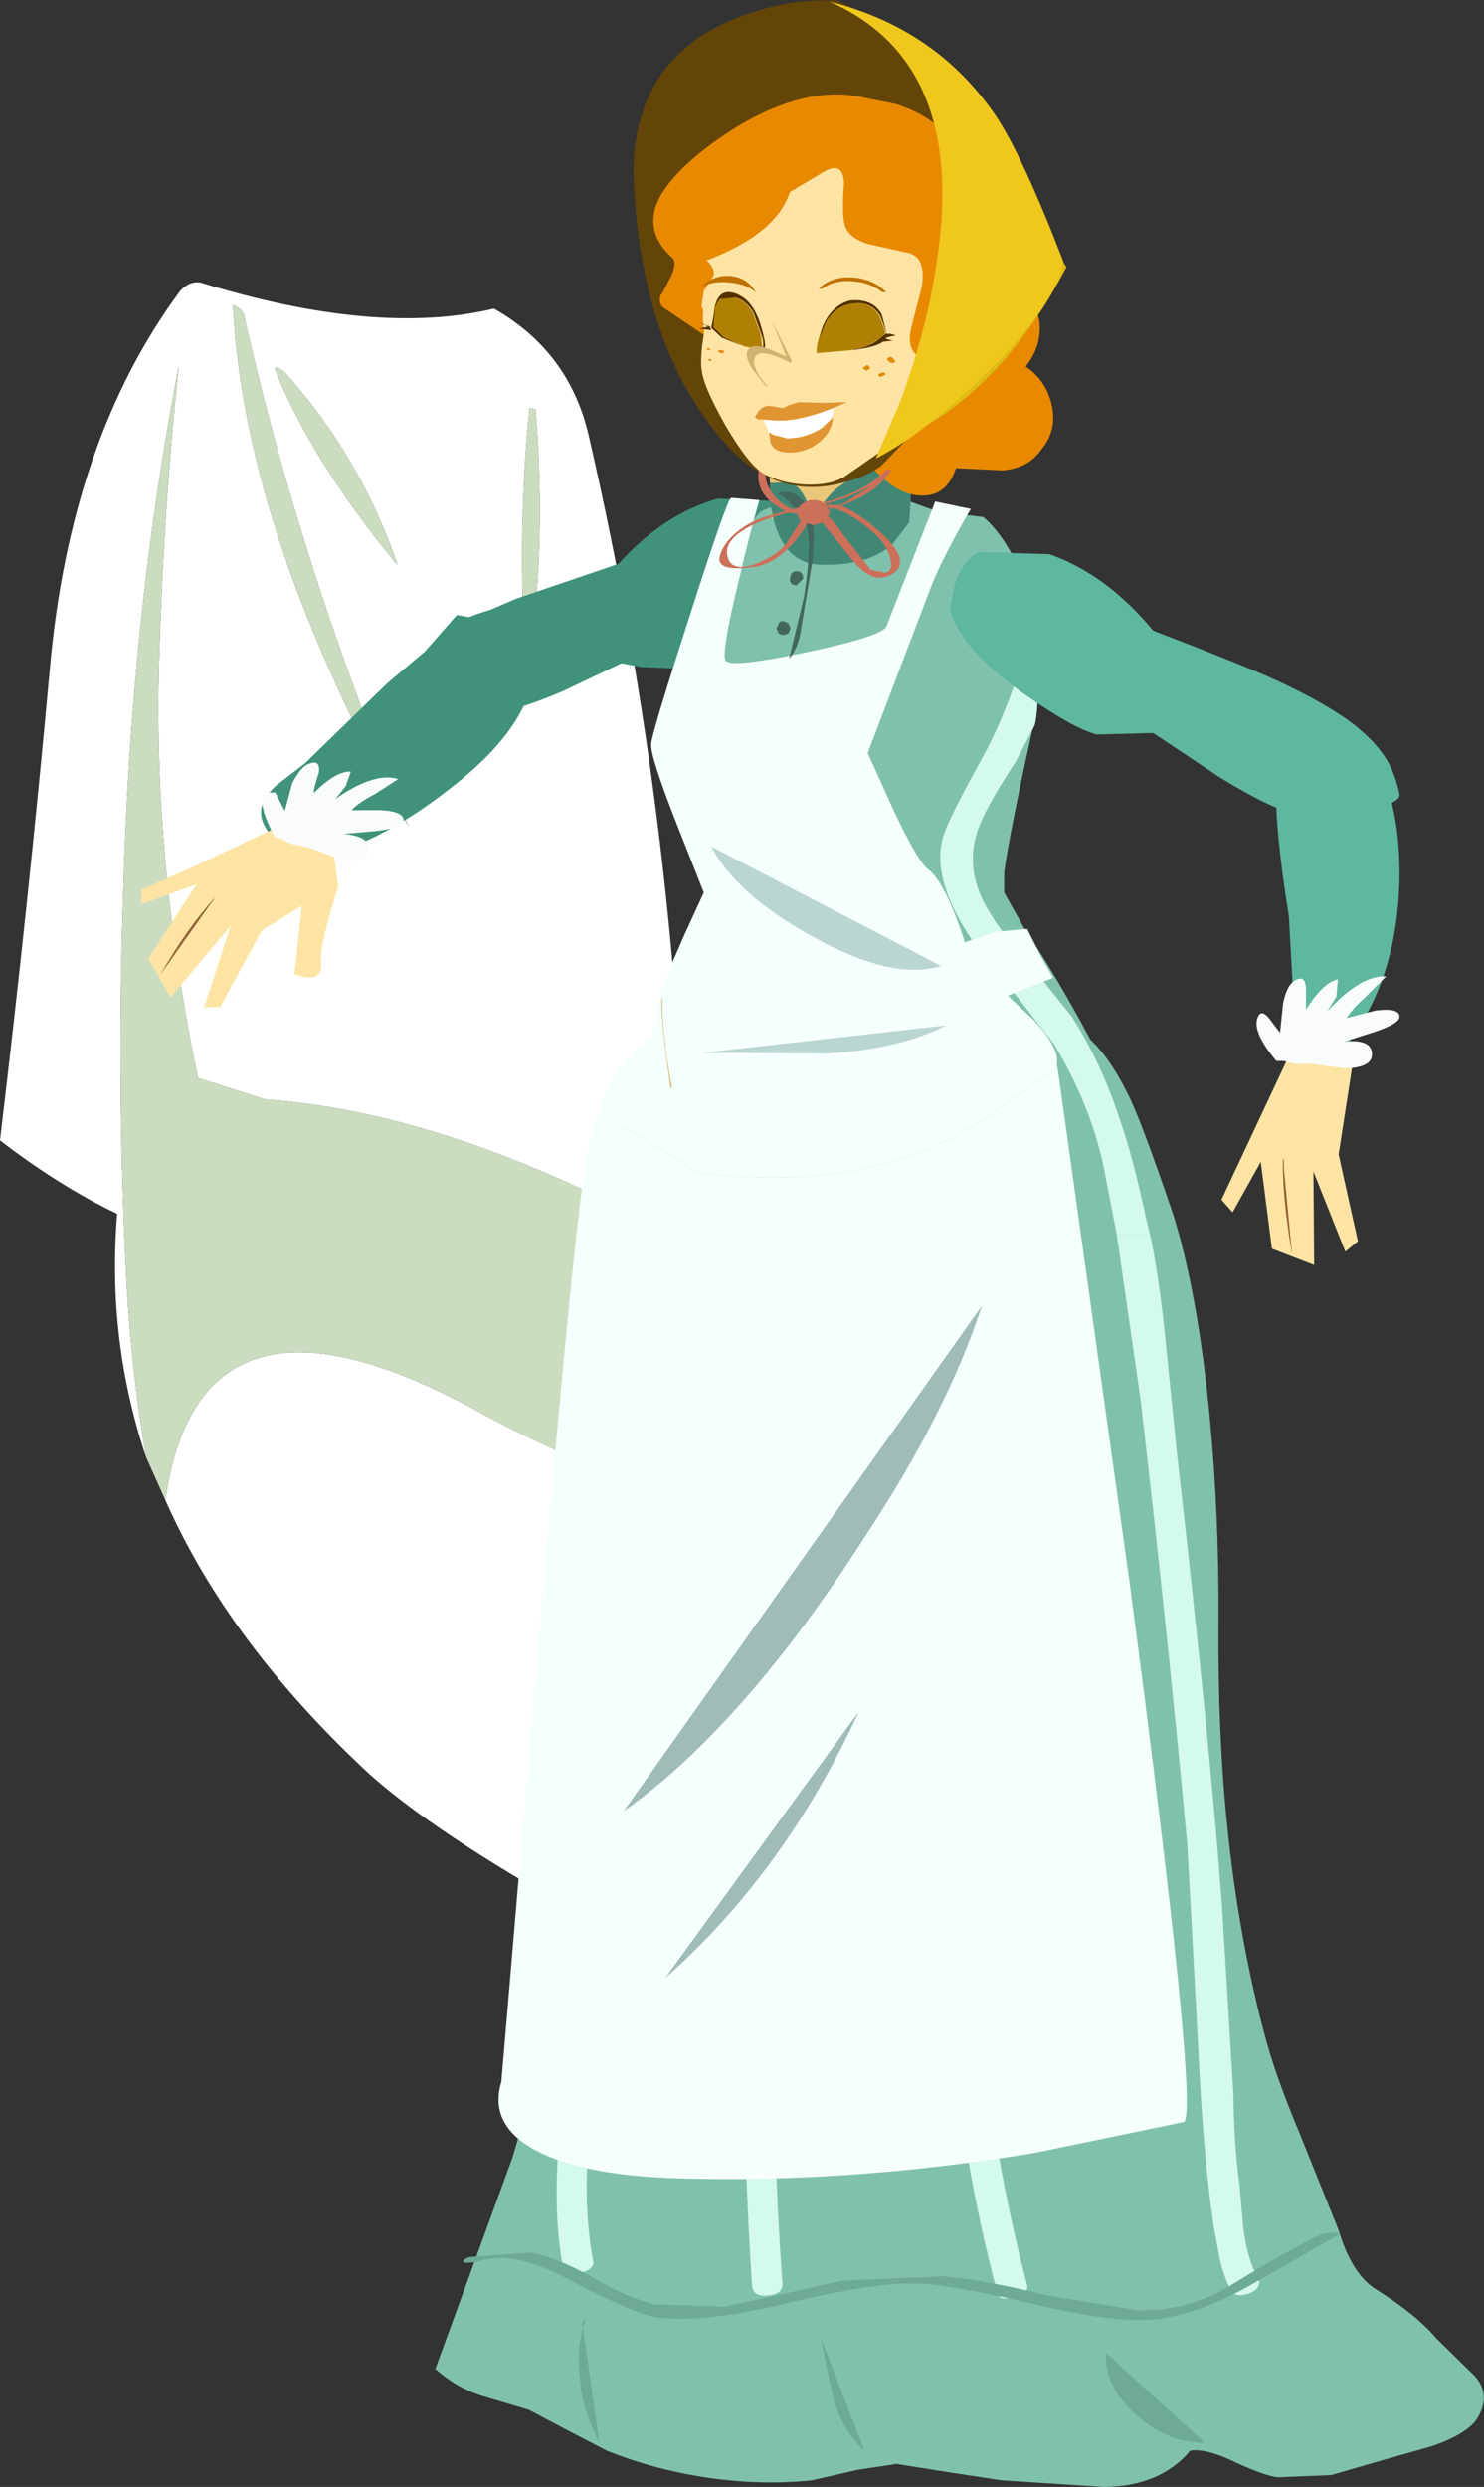
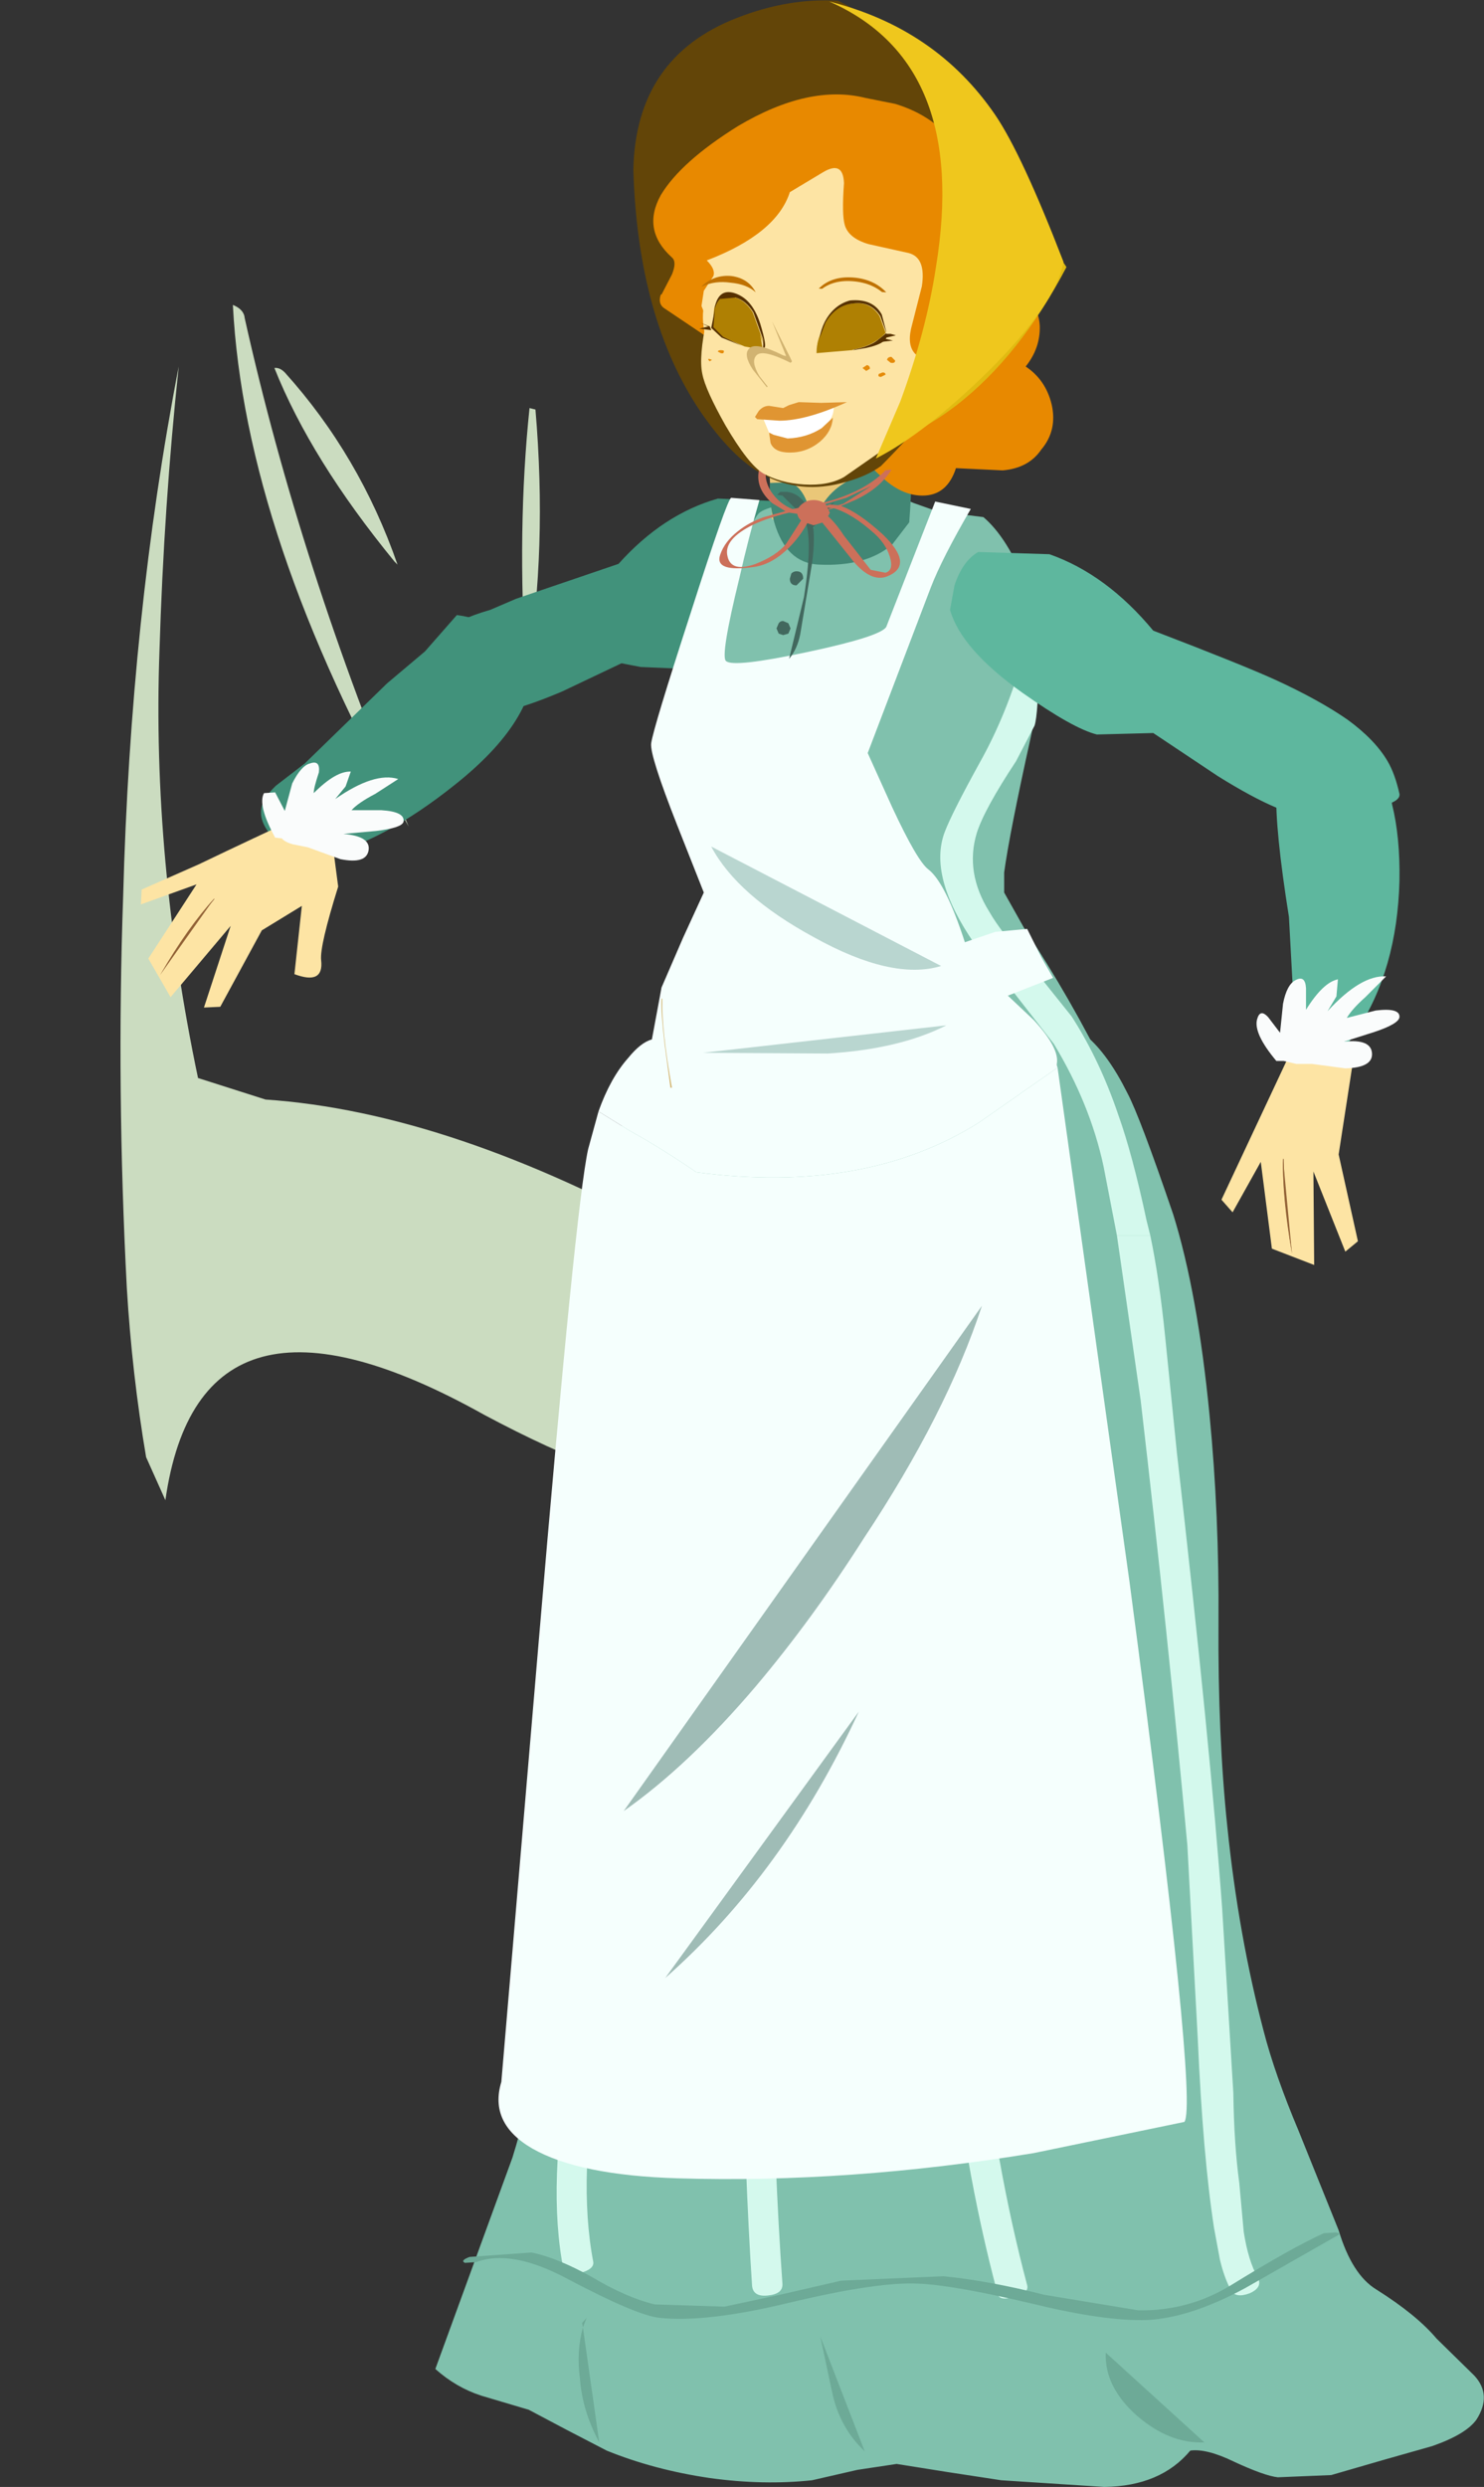
<svg xmlns="http://www.w3.org/2000/svg" height="167.6px" width="100.05px">
  <rect width="100%" height="100%" fill="#333333" stroke="none" />
  <g transform="matrix(1.0, 0.0, 0.0, 1.0, -22.8, 0.4)">
-     <path d="M41.3 24.4 Q43.75 30.55 49.4 37.45 L49.6 37.65 Q47.05 30.3 42.0 24.7 41.65 24.35 41.3 24.4 M58.35 44.75 Q59.7 36.6 58.9 27.2 L58.5 27.1 Q57.65 35.25 58.25 44.65 L58.35 44.75 M32.65 97.8 Q30.0 89.9 30.7 81.4 26.75 79.5 22.8 76.45 24.75 60.15 26.15 44.8 27.5 29.25 34.95 19.2 35.6 18.5 36.35 18.65 48.2 22.3 56.1 20.4 61.2 23.3 62.5 29.0 68.6 55.4 69.15 83.2 L68.6 83.1 Q53.2 74.55 40.7 73.7 L36.15 72.25 Q33.05 57.45 33.55 43.5 33.85 33.65 34.85 24.3 31.6 41.1 31.1 60.1 30.65 73.0 31.35 86.4 31.7 92.2 32.65 97.8 M63.4 98.6 Q64.1 105.8 66.2 113.9 67.85 120.5 67.5 124.3 67.75 129.65 64.45 129.3 63.25 129.2 61.4 128.3 52.2 123.15 47.75 119.2 38.25 110.4 33.95 100.7 36.3 84.25 55.45 94.95 59.85 97.3 63.4 98.6 M38.5 20.15 Q39.3 35.7 50.35 55.3 43.05 37.85 39.3 21.05 39.25 20.45 38.5 20.15" fill="#ffffff" fill-rule="evenodd" stroke="none" />
    <path d="M58.35 44.75 L58.25 44.65 Q57.65 35.25 58.5 27.1 L58.9 27.2 Q59.7 36.6 58.35 44.75 M41.3 24.4 Q41.65 24.35 42.0 24.7 47.05 30.3 49.6 37.65 L49.4 37.45 Q43.75 30.55 41.3 24.4 M32.65 97.8 Q31.7 92.2 31.35 86.4 30.65 73.0 31.1 60.1 31.6 41.1 34.85 24.3 33.85 33.65 33.55 43.5 33.05 57.45 36.15 72.25 L40.7 73.7 Q53.2 74.55 68.6 83.1 L63.15 80.95 Q62.4 89.2 63.4 98.6 59.85 97.3 55.45 94.95 36.3 84.25 33.95 100.7 L32.65 97.8 M38.5 20.15 Q39.25 20.45 39.3 21.05 43.05 37.85 50.35 55.3 39.3 35.7 38.5 20.15" fill="#cbdcc0" fill-rule="evenodd" stroke="none" />
    <path d="M75.75 33.4 Q76.8 34.05 77.4 35.75 L77.75 37.35 Q77.05 39.8 73.15 42.35 69.9 44.5 68.35 44.65 L66.0 44.55 64.7 44.3 60.7 46.2 Q56.35 48.05 54.7 47.65 52.95 47.3 52.65 44.9 52.45 42.85 53.05 42.05 53.6 41.35 55.85 40.7 L57.6 39.95 64.5 37.6 Q67.5 34.25 71.2 33.2 L75.75 33.4" fill="#41927b" fill-rule="evenodd" stroke="none" />
    <path d="M43.35 51.05 L41.4 52.55 Q40.35 53.55 40.4 54.4 40.4 55.3 41.55 56.4 42.65 57.5 43.5 57.6 L44.4 57.35 Q48.7 56.3 53.45 52.5 59.0 48.1 58.8 43.95 L58.45 43.15 58.5 43.2 Q56.2 41.4 53.6 41.05 L51.45 43.5 48.9 45.65 43.35 51.05" fill="#41927b" fill-rule="evenodd" stroke="none" />
    <path d="M93.0 68.35 Q96.2 68.05 98.8 73.25 99.65 74.85 101.9 81.45 103.55 86.75 104.35 95.0 105.0 101.7 104.95 108.9 104.9 116.55 105.55 122.75 106.3 130.05 108.0 136.5 108.75 139.4 110.35 143.2 L113.05 149.9 Q113.95 152.9 115.6 153.9 118.3 155.6 119.65 157.2 L122.2 159.7 Q123.4 161.0 122.35 162.65 121.65 163.65 119.35 164.45 L116.0 165.4 112.55 166.4 108.95 166.55 Q108.05 166.45 106.0 165.5 104.15 164.6 103.05 164.75 101.05 167.15 97.25 167.2 L90.3 166.75 86.7 166.2 83.25 165.65 80.6 166.05 77.55 166.75 Q74.25 167.1 70.65 166.6 66.9 166.05 63.7 164.75 L61.0 163.35 58.45 162.0 55.25 161.05 Q53.55 160.5 52.15 159.25 L57.35 145.0 Q59.35 138.6 59.85 130.1 L61.4 101.65 Q62.75 85.55 66.1 73.55 L93.0 68.35" fill="#80c1ad" fill-rule="evenodd" stroke="none" />
    <path d="M85.95 34.05 L89.1 34.45 Q90.45 35.6 91.55 38.0 93.7 42.8 92.3 49.25 90.85 55.8 90.5 58.4 L90.5 59.75 91.85 62.15 Q95.0 66.9 97.5 72.0 102.4 82.2 100.4 87.6 99.6 89.45 94.25 90.1 L89.2 90.5 84.8 90.25 70.6 88.55 Q62.45 87.4 64.05 78.3 64.55 75.5 66.1 71.65 L67.6 67.8 Q67.8 66.6 69.6 62.8 L71.2 59.15 69.3 55.4 Q67.5 51.45 67.6 49.95 67.75 48.25 70.55 41.55 73.2 35.05 73.95 34.2 74.6 33.55 78.85 33.2 L82.95 32.9 84.4 33.5 85.95 34.05" fill="#80c1ad" fill-rule="evenodd" stroke="none" />
    <path d="M91.8 43.75 Q92.9 39.8 92.85 43.8 92.8 47.75 92.55 48.5 L91.3 50.9 Q89.15 54.15 88.65 55.75 87.85 58.4 89.5 61.05 90.3 62.45 92.25 64.6 L95.05 68.1 Q96.95 71.05 98.2 74.75 99.15 77.4 100.1 81.85 L100.35 82.85 98.1 82.85 97.2 78.2 Q96.3 74.0 93.85 69.95 L91.2 66.55 88.5 63.2 Q85.35 58.65 86.5 55.65 87.0 54.35 88.85 51.0 90.7 47.7 91.8 43.75" fill="#d4f9ed" fill-rule="evenodd" stroke="none" />
    <path d="M88.25 33.9 Q86.3 37.25 85.55 39.2 L81.3 50.35 82.95 54.0 Q84.65 57.65 85.4 58.2 86.55 59.1 87.85 63.1 L89.9 62.4 92.05 62.2 93.0 64.1 93.8 65.5 90.75 66.7 92.5 68.35 Q94.25 70.25 94.05 71.3 L94.05 71.4 94.1 71.55 88.8 75.25 Q81.1 80.1 69.75 78.6 67.5 77.05 65.25 75.8 L63.15 74.5 Q63.95 72.25 65.15 70.9 66.0 69.85 66.75 69.65 L67.4 66.15 68.85 62.8 70.25 59.75 68.45 55.2 Q66.6 50.5 66.7 49.7 66.85 48.65 69.35 40.95 71.85 33.15 72.1 33.15 L74.0 33.3 Q73.25 35.9 72.65 38.55 71.35 43.85 71.75 44.15 72.25 44.6 77.2 43.55 82.15 42.5 82.55 41.85 L85.85 33.4 88.25 33.9" fill="#f5fffd" fill-rule="evenodd" stroke="none" />
    <path d="M98.1 82.85 L100.35 82.85 Q100.95 85.7 101.35 89.65 L102.15 97.55 Q104.4 117.25 105.2 128.25 L105.95 140.65 Q106.0 144.15 106.35 146.7 L106.65 150.0 Q106.95 151.95 107.6 153.1 107.95 153.75 107.05 154.15 106.1 154.5 105.8 153.95 105.35 153.15 105.05 151.9 L104.65 149.75 Q103.9 144.9 103.55 136.95 L102.85 123.95 Q101.55 109.85 99.7 93.95 L98.1 82.85" fill="#d4f9ed" fill-rule="evenodd" stroke="none" />
    <path d="M70.75 56.65 L86.25 64.7 Q82.95 65.7 77.65 62.75 72.5 59.95 70.75 56.65" fill="#b9d6d0" fill-rule="evenodd" stroke="none" />
    <path d="M81.0 28.85 L78.95 34.65 74.85 34.6 74.6 30.1 81.0 28.85" fill="#eac778" fill-rule="evenodd" stroke="none" />
    <path d="M84.1 34.8 L82.95 36.3 Q81.2 37.8 78.0 37.65 75.8 37.55 75.0 34.8 74.65 33.5 74.7 32.15 L76.05 32.1 Q77.35 32.6 77.6 35.35 78.0 33.25 79.65 32.2 81.2 31.15 84.0 30.95 84.4 30.95 84.1 34.8" fill="#428775" fill-rule="evenodd" stroke="none" />
    <path d="M75.85 32.75 Q76.35 32.8 76.75 33.15 78.0 34.2 77.55 37.55 L76.75 42.35 Q76.55 43.35 76.0 44.0 L77.0 39.85 Q77.7 35.45 76.9 34.35 L75.55 33.0 75.2 32.95 75.4 32.75 75.85 32.75" fill="#42685e" fill-rule="evenodd" stroke="none" />
    <path d="M76.15 38.25 Q76.3 38.1 76.5 38.1 76.95 38.1 76.95 38.6 L76.5 39.05 Q76.05 39.05 76.05 38.6 L76.15 38.25" fill="#42685e" fill-rule="evenodd" stroke="none" />
    <path d="M75.3 41.6 Q75.4 41.45 75.6 41.45 L75.95 41.6 76.1 41.95 75.95 42.3 75.6 42.4 75.3 42.3 75.15 41.95 75.3 41.6" fill="#42685e" fill-rule="evenodd" stroke="none" />
    <path d="M92.9 21.55 Q92.95 23.05 91.95 24.3 93.3 25.2 93.7 26.85 94.1 28.6 93.0 29.9 92.15 31.15 90.4 31.3 L87.25 31.15 Q86.65 33.0 85.0 33.0 83.55 33.0 82.2 31.7 80.7 30.4 80.45 28.85 80.2 27.05 81.85 25.95 L91.3 19.6 Q92.8 19.85 92.9 21.55" fill="#e88900" fill-rule="evenodd" stroke="none" />
    <path d="M94.7 17.6 Q91.55 23.6 87.3 26.9 83.85 29.55 80.1 30.1 L81.05 6.95 Q84.4 8.5 88.85 11.95 93.35 15.45 94.7 17.6" fill="#e0bb12" fill-rule="evenodd" stroke="none" />
    <path d="M79.3 -0.35 L83.4 1.75 Q87.85 4.55 90.1 8.15 92.7 12.35 91.7 16.85 90.25 22.85 82.2 31.0 81.25 31.7 79.75 32.1 76.75 32.95 74.2 31.55 72.15 30.45 70.0 27.3 65.8 21.05 65.5 11.05 65.65 3.45 72.5 0.8 75.95 -0.55 79.3 -0.35" fill="#634508" fill-rule="evenodd" stroke="none" />
    <path d="M70.8 21.05 L70.45 22.3 67.55 20.35 Q67.15 20.05 67.35 19.45 L71.25 19.05 70.8 21.05" fill="#e88900" fill-rule="evenodd" stroke="none" />
    <path d="M77.45 35.35 Q77.6 34.2 79.05 33.45 L77.45 35.35" fill="#42685e" fill-rule="evenodd" stroke="none" />
    <path d="M81.8 35.6 Q80.25 34.2 79.0 33.85 L78.25 34.1 Q78.95 34.55 79.7 35.7 L81.5 38.0 82.5 38.2 Q83.0 38.05 82.85 37.35 82.65 36.4 81.8 35.6 M76.0 34.15 Q74.7 34.45 73.6 34.95 71.55 35.95 71.85 37.1 72.1 38.2 73.75 37.6 75.15 37.05 75.8 36.25 L77.05 34.3 76.0 34.15 M77.15 33.9 L76.6 34.0 77.1 34.1 77.15 33.9 M78.45 33.8 Q78.3 33.8 78.45 33.7 L78.75 33.6 79.3 33.65 79.65 33.55 81.55 32.35 79.85 33.15 77.65 33.8 78.15 34.0 78.9 33.85 78.45 33.8 M71.35 37.0 Q71.65 36.1 72.55 35.4 73.3 34.8 74.3 34.45 L75.75 34.05 74.85 33.5 Q73.65 32.45 74.0 31.15 L74.25 31.05 74.5 31.05 Q74.25 31.9 74.8 32.75 75.35 33.55 76.2 33.9 L76.3 33.9 78.6 33.4 Q81.1 32.7 82.45 31.35 L82.45 31.3 82.9 31.25 Q82.15 32.5 80.45 33.3 L79.5 33.7 Q80.65 34.1 82.3 35.6 84.5 37.7 82.6 38.45 81.55 38.85 80.35 37.45 L78.95 35.7 77.9 34.4 77.7 34.2 77.55 34.2 77.5 34.3 Q76.95 35.55 76.0 36.5 74.9 37.6 73.7 37.8 70.95 38.2 71.35 37.0" fill="#cc705a" fill-rule="evenodd" stroke="none" />
    <path d="M76.9 33.55 Q77.2 33.3 77.65 33.3 78.1 33.3 78.45 33.55 L78.75 34.15 78.45 34.75 77.65 35.0 76.9 34.75 Q76.55 34.5 76.55 34.15 76.55 33.8 76.9 33.55" fill="#cc705a" fill-rule="evenodd" stroke="none" />
    <path d="M86.9 15.4 Q87.65 19.5 86.3 24.6 85.55 27.2 83.15 29.35 L79.7 31.75 Q78.65 32.35 77.0 32.25 75.4 32.15 74.25 31.5 73.25 30.9 71.7 28.25 70.35 25.85 70.15 24.8 69.9 23.65 70.45 21.1 L69.9 19.75 Q69.3 18.3 69.25 17.85 69.15 16.55 69.7 15.1 70.05 14.0 70.6 13.4 L73.3 10.5 Q76.55 7.65 79.15 7.65 85.65 9.05 86.9 15.4" fill="#fde4a4" fill-rule="evenodd" stroke="none" />
    <path d="M74.15 22.45 L74.15 23.15 Q72.5 23.0 71.45 22.3 L70.8 21.65 70.9 20.4 Q71.2 19.25 72.3 19.65 73.0 19.85 73.5 20.65 L74.15 22.45" fill="#ffffff" fill-rule="evenodd" stroke="none" />
    <path d="M70.3 21.2 L70.45 20.4 Q70.85 19.8 71.55 19.9 72.05 19.95 72.4 20.3 L72.7 21.1 72.6 21.4 72.1 21.95 71.4 22.1 Q70.8 22.1 70.45 21.6 L70.3 21.2" fill="#3799b7" fill-rule="evenodd" stroke="none" />
    <path d="M82.45 22.05 Q81.65 22.9 80.3 23.2 L77.8 23.45 Q77.8 22.3 78.35 21.35 79.05 20.15 80.25 20.05 81.4 19.9 82.05 20.95 L82.45 22.0 82.45 22.05" fill="#ffffff" fill-rule="evenodd" stroke="none" />
    <path d="M74.3 22.2 L74.15 22.45 73.5 20.65 74.2 21.15 74.3 22.1 74.3 22.2" fill="#fde4a4" fill-rule="evenodd" stroke="none" />
    <path d="M86.65 8.7 Q91.0 13.25 86.35 23.95 83.55 24.05 84.3 21.45 L84.95 18.9 Q85.25 16.95 84.05 16.65 L81.35 16.05 Q80.0 15.65 79.75 14.75 79.55 14.05 79.7 11.95 79.65 10.4 78.3 11.2 L76.05 12.55 Q75.15 15.35 70.45 17.15 71.05 17.75 70.9 18.2 L70.25 19.2 70.05 20.5 67.4 19.45 68.1 18.1 Q68.45 17.25 68.1 16.95 66.05 15.1 67.35 12.75 68.7 10.5 72.55 8.1 77.35 5.25 81.15 6.2 L83.15 6.6 Q85.3 7.25 86.65 8.7" fill="#e88900" fill-rule="evenodd" stroke="none" />
    <path d="M77.25 21.85 L77.4 21.05 Q77.8 20.45 78.5 20.55 79.0 20.6 79.35 20.95 L79.65 21.75 79.55 22.05 79.05 22.6 78.35 22.75 Q77.75 22.75 77.4 22.25 L77.25 21.85" fill="#3799b7" fill-rule="evenodd" stroke="none" />
    <path d="M82.5 22.2 L82.45 22.2 Q80.35 24.5 77.8 24.75 L75.5 24.6 74.0 24.15 72.0 23.05 Q71.25 22.55 70.85 21.7 L70.6 21.2 Q70.75 20.25 71.2 19.5 72.4 17.4 74.6 17.7 78.35 17.1 81.15 19.05 81.5 18.85 81.8 19.2 81.5 18.55 81.1 18.9 L81.0 18.9 81.0 18.65 Q81.0 18.45 81.15 18.4 82.35 19.0 82.7 20.35 83.4 21.15 82.5 22.2 M78.05 24.2 L77.95 23.8 77.9 24.2 78.05 24.2" fill="#af8003" fill-rule="evenodd" stroke="none" />
    <path d="M82.1 20.9 Q81.45 19.9 80.3 20.05 79.1 20.15 78.4 21.35 L78.0 22.4 Q77.85 22.85 77.85 23.4 L80.2 23.2 80.25 23.2 80.35 23.15 Q81.7 22.9 82.5 22.05 L82.5 22.0 82.1 20.9 M83.75 19.55 Q84.45 22.5 83.05 24.9 82.5 25.95 81.25 26.1 L73.65 25.6 Q70.85 24.9 70.3 22.0 69.75 19.3 71.9 18.05 L72.55 17.65 73.65 17.2 Q78.25 16.7 82.5 18.1 83.55 18.45 83.75 19.55 M70.95 20.4 L70.9 20.95 70.9 21.0 70.85 21.6 70.85 21.65 71.5 22.3 73.0 22.95 74.1 23.15 74.2 23.15 74.2 22.45 73.55 20.65 Q73.05 19.85 72.35 19.65 71.25 19.25 70.95 20.4" fill="#fde4a4" fill-rule="evenodd" stroke="none" />
    <path d="M82.15 20.9 Q81.5 19.9 80.35 20.05 79.15 20.15 78.45 21.35 L78.05 22.4 Q78.15 21.8 78.4 21.3 79.0 20.15 80.1 19.85 81.65 19.7 82.25 20.8 L82.55 21.95 82.55 22.0 82.15 20.9 M82.55 22.05 Q82.8 22.7 81.2 23.05 L80.3 23.2 80.4 23.15 Q81.75 22.9 82.55 22.05 M73.6 20.65 Q73.1 19.85 72.4 19.65 71.3 19.25 71.0 20.4 L70.95 20.95 71.0 20.25 Q71.3 18.95 72.45 19.4 73.6 19.85 74.05 21.5 74.5 23.15 74.25 23.15 L74.25 22.45 73.6 20.65" fill="#563100" fill-rule="evenodd" stroke="none" />
    <path d="M74.25 22.8 L74.2 23.05 74.05 22.1 74.25 22.8" fill="#fde4a4" fill-rule="evenodd" stroke="none" />
    <path d="M71.55 22.3 L72.8 22.9 71.45 22.35 70.75 21.7 71.0 20.45 70.9 21.65 71.55 22.3 M74.3 23.05 L74.25 22.45 73.6 20.65 Q73.1 19.85 72.4 19.65 L71.35 19.75 Q71.75 19.3 72.3 19.45 73.5 19.75 74.05 21.4 74.55 23.05 74.3 23.05" fill="#563100" fill-rule="evenodd" stroke="none" />
    <path d="M75.8 23.6 L74.85 21.25 76.2 23.95 74.5 25.7 73.55 24.5 Q72.9 23.5 73.3 23.1 73.7 22.6 75.6 23.55 L75.8 23.6" fill="#d1b371" fill-rule="evenodd" stroke="none" />
    <path d="M74.0 24.95 Q73.4 23.95 73.8 23.55 74.2 23.1 76.1 24.05 L76.25 24.1 75.35 21.7 76.55 24.2 74.95 26.15 74.0 24.95" fill="#fde4a4" fill-rule="evenodd" stroke="none" />
    <path d="M77.85 23.0 L77.8 22.7 78.0 22.2 77.85 23.0" fill="#fde4a4" fill-rule="evenodd" stroke="none" />
    <path d="M79.0 27.0 Q79.1 27.95 77.6 29.15 L75.8 29.35 74.75 29.0 74.25 27.8 79.0 27.0" fill="#ffffff" fill-rule="evenodd" stroke="none" />
    <path d="M78.15 26.75 L79.9 26.7 Q77.15 27.95 75.35 27.95 L73.85 27.85 73.7 27.7 73.95 27.3 Q74.25 26.95 74.65 26.95 L75.6 27.1 76.0 26.9 76.65 26.7 78.15 26.75" fill="#e09532" fill-rule="evenodd" stroke="none" />
    <path d="M78.1 29.35 Q77.2 30.1 76.05 30.1 75.0 30.1 74.75 29.45 L74.65 28.75 74.95 28.9 75.9 29.15 Q77.2 29.1 78.2 28.45 L78.95 27.75 Q78.9 28.65 78.1 29.35" fill="#e09532" fill-rule="evenodd" stroke="none" />
    <path d="M82.9 23.65 L83.15 23.9 Q83.15 24.1 82.85 24.05 L82.6 23.85 Q82.65 23.65 82.9 23.65" fill="#e58b0a" fill-rule="evenodd" stroke="none" />
    <path d="M81.25 24.2 Q81.45 24.25 81.45 24.45 L81.2 24.6 80.95 24.4 81.25 24.2" fill="#e58b0a" fill-rule="evenodd" stroke="none" />
    <path d="M82.3 24.7 Q82.5 24.7 82.5 24.85 L82.2 25.0 Q81.95 25.0 82.05 24.8 L82.3 24.7" fill="#e58b0a" fill-rule="evenodd" stroke="none" />
    <path d="M71.4 23.2 Q71.65 23.2 71.6 23.3 71.6 23.45 71.4 23.4 L71.2 23.3 Q71.2 23.2 71.4 23.2" fill="#e58b0a" fill-rule="evenodd" stroke="none" />
-     <path d="M70.6 23.05 L70.7 23.15 70.6 23.2 70.45 23.15 Q70.45 23.05 70.6 23.05" fill="#e58b0a" fill-rule="evenodd" stroke="none" />
+     <path d="M70.6 23.05 Q70.45 23.05 70.6 23.05" fill="#e58b0a" fill-rule="evenodd" stroke="none" />
    <path d="M70.65 23.8 L70.8 23.85 70.65 23.95 70.55 23.85 Q70.55 23.75 70.65 23.8" fill="#e58b0a" fill-rule="evenodd" stroke="none" />
    <path d="M82.85 22.1 L83.2 22.2 82.35 22.4 83.0 22.55 81.75 22.7 82.5 22.1 82.85 22.1" fill="#563100" fill-rule="evenodd" stroke="none" />
    <path d="M78.0 19.05 Q78.85 18.2 80.3 18.3 81.7 18.4 82.55 19.3 L78.0 19.05" fill="#bf7100" fill-rule="evenodd" stroke="none" />
    <path d="M77.95 19.3 Q78.8 18.45 80.25 18.55 81.7 18.65 82.55 19.55 L77.95 19.3" fill="#fde4a4" fill-rule="evenodd" stroke="none" />
    <path d="M70.75 21.85 L69.95 21.75 70.55 21.6 70.0 21.35 70.65 21.6 70.75 21.85" fill="#563100" fill-rule="evenodd" stroke="none" />
    <path d="M89.9 7.35 Q91.7 10.0 94.5 17.25 94.0 20.1 89.35 24.7 85.1 28.85 81.85 30.5 L83.5 26.65 Q85.25 21.9 85.9 17.6 88.15 3.85 78.7 -0.3 85.9 1.5 89.9 7.35" fill="#efc71d" fill-rule="evenodd" stroke="none" />
    <path d="M70.2 70.55 L86.6 68.7 Q83.45 70.3 78.6 70.6 L70.2 70.55" fill="#b9d6d0" fill-rule="evenodd" stroke="none" />
    <path d="M85.9 115.4 Q85.9 114.85 86.9 114.7 87.9 114.55 87.9 115.15 87.8 137.65 92.05 153.6 92.2 154.15 91.15 154.4 90.15 154.7 90.05 154.15 87.7 145.35 86.7 134.95 85.85 126.2 85.9 115.4" fill="#d4f9ed" fill-rule="evenodd" stroke="none" />
    <path d="M72.85 136.3 Q72.75 130.2 72.8 119.0 72.8 118.25 73.85 118.15 74.85 118.05 74.85 118.85 L74.85 136.2 Q75.0 145.8 75.55 153.5 75.6 154.2 74.55 154.3 73.55 154.4 73.5 153.6 73.0 145.9 72.85 136.3" fill="#d4f9ed" fill-rule="evenodd" stroke="none" />
    <path d="M62.8 130.8 L64.0 123.65 Q64.1 123.15 65.1 123.0 66.05 122.8 66.0 123.35 L64.75 130.45 63.3 137.65 Q61.7 146.35 62.8 152.05 62.85 152.55 61.85 152.8 60.9 153.05 60.8 152.6 59.65 146.85 61.3 138.1 L62.8 130.8" fill="#d4f9ed" fill-rule="evenodd" stroke="none" />
    <path d="M94.1 71.55 L98.95 106.2 Q103.6 141.3 102.65 142.6 L92.5 144.7 Q80.05 146.75 68.5 146.4 61.85 146.2 58.7 144.4 55.75 142.7 56.6 139.9 L59.1 110.45 Q61.6 80.9 62.45 77.05 L63.15 74.5 65.25 75.8 Q67.5 77.05 69.75 78.6 81.1 80.1 88.8 75.25 L94.1 71.55" fill="#f5fffd" fill-rule="evenodd" stroke="none" />
    <path d="M87.15 39.05 Q87.7 37.4 88.75 36.8 L93.55 36.95 Q97.4 38.3 100.55 42.1 106.55 44.4 108.75 45.4 111.7 46.75 113.65 48.1 115.5 49.45 116.35 50.9 116.85 51.75 117.15 53.1 117.25 53.7 115.35 54.05 L111.35 54.6 Q109.55 54.8 104.9 51.9 L100.55 49.0 96.75 49.1 Q95.15 48.7 91.75 46.3 87.6 43.35 86.85 40.7 L87.15 39.05" fill="#5eb79e" fill-rule="evenodd" stroke="none" />
    <path d="M105.8 153.6 Q109.85 151.1 112.05 150.1 L112.85 150.05 Q113.35 150.1 112.8 150.35 L106.75 153.8 Q103.05 155.8 100.15 155.95 97.3 156.05 92.4 154.85 87.1 153.6 84.75 153.5 82.0 153.35 75.95 154.8 70.35 156.15 67.25 155.8 65.75 155.65 61.1 153.2 57.3 151.15 54.9 152.05 L54.15 152.1 Q53.8 151.95 54.45 151.7 L58.65 151.4 Q60.35 151.75 62.7 153.05 65.05 154.45 66.95 154.9 L71.65 155.05 75.6 154.2 79.5 153.3 86.4 153.0 Q89.45 153.3 93.2 154.25 L99.55 155.3 Q102.95 155.35 105.8 153.6" fill="#6daa97" fill-rule="evenodd" stroke="none" />
    <path d="M62.35 155.8 L62.1 156.45 63.2 164.2 Q62.05 162.05 61.9 159.9 61.65 158.05 62.1 156.45 L62.05 156.15 62.35 155.8" fill="#6daa97" fill-rule="evenodd" stroke="none" />
    <path d="M81.1 164.8 Q79.5 163.3 78.95 161.05 L78.1 157.05 81.1 164.8" fill="#6daa97" fill-rule="evenodd" stroke="none" />
    <path d="M104.0 164.2 Q101.65 164.3 99.45 162.4 97.25 160.45 97.35 158.15 L104.0 164.2" fill="#6daa97" fill-rule="evenodd" stroke="none" />
    <path d="M73.75 113.25 Q69.2 118.6 64.85 121.65 L89.0 87.6 Q86.6 94.9 81.05 103.25 77.55 108.75 73.75 113.25" fill="#9fbcb6" fill-rule="evenodd" stroke="none" />
    <path d="M67.65 132.9 L80.7 114.95 Q75.7 125.8 67.65 132.9" fill="#9fbcb6" fill-rule="evenodd" stroke="none" />
    <path d="M67.4 66.9 L67.45 66.9 Q67.4 69.05 68.1 72.9 L68.05 72.9 68.0 72.9 67.6 69.9 Q67.35 67.75 67.4 66.9" fill="#d3b46e" fill-rule="evenodd" stroke="none" />
    <path d="M32.35 59.55 L36.2 57.85 Q39.95 56.05 43.65 54.35 L45.2 56.3 45.6 59.35 Q44.35 63.35 44.45 64.3 44.65 66.0 42.65 65.25 L43.15 60.65 40.45 62.3 37.65 67.45 36.55 67.5 38.35 62.0 34.3 66.8 32.8 64.2 36.05 59.2 32.3 60.55 32.35 59.55" fill="#fde4a4" fill-rule="evenodd" stroke="none" />
    <path d="M33.6 65.3 Q35.7 61.85 37.25 60.15 L33.6 65.3" fill="#936337" fill-rule="evenodd" stroke="none" />
    <path d="M37.25 60.15 L37.25 60.2 Q35.85 61.8 33.6 65.3 35.45 62.1 37.25 60.15" fill="#936337" fill-rule="evenodd" stroke="none" />
    <path d="M41.35 56.05 Q40.15 53.85 40.6 53.05 L41.35 53.0 42.0 54.25 42.5 52.4 Q43.1 51.2 43.7 51.05 44.4 50.8 44.3 51.65 43.95 52.7 43.95 53.05 45.45 51.55 46.45 51.6 L46.1 52.6 45.4 53.45 Q48.05 51.6 49.65 52.1 L48.1 53.1 Q46.95 53.7 46.5 54.2 L48.5 54.2 Q50.15 54.3 50.0 55.0 49.85 55.4 48.15 55.6 L45.95 55.8 Q47.8 55.95 47.65 56.9 47.5 57.85 45.75 57.5 L43.55 56.7 42.55 56.5 Q42.0 56.35 41.8 56.1 L41.35 56.05" fill="#fafcfc" fill-rule="evenodd" stroke="none" />
    <path d="M110.15 69.7 L109.7 61.4 Q108.75 55.45 108.85 52.85 109.0 49.4 110.9 48.75 114.25 47.45 115.8 50.55 116.3 51.5 116.5 52.75 L116.65 53.8 Q117.2 56.0 117.15 58.95 117.0 64.95 114.25 69.1 111.9 72.55 110.8 71.5 110.25 70.9 110.15 69.7" fill="#5eb79e" fill-rule="evenodd" stroke="none" />
    <path d="M72.05 18.65 Q71.0 18.5 70.15 18.9 L70.1 18.9 Q70.95 18.1 72.1 18.2 73.25 18.35 73.75 19.3 73.15 18.75 72.05 18.65" fill="#bf7100" fill-rule="evenodd" stroke="none" />
    <path d="M110.45 69.15 L112.85 69.85 Q113.75 69.95 114.0 71.25 L113.05 77.4 114.35 83.25 113.5 83.95 111.35 78.55 111.4 84.85 108.55 83.75 107.8 77.9 105.9 81.3 105.15 80.45 110.45 69.15" fill="#fde4a4" fill-rule="evenodd" stroke="none" />
    <path d="M109.9 84.05 Q109.25 79.95 109.3 77.7 L109.9 84.05" fill="#936337" fill-rule="evenodd" stroke="none" />
    <path d="M109.3 77.7 L109.35 77.7 Q109.35 79.85 109.9 84.0 L109.9 84.05 Q109.25 80.35 109.3 77.7" fill="#936337" fill-rule="evenodd" stroke="none" />
    <path d="M108.85 71.1 Q107.3 69.25 107.55 68.3 107.75 67.55 108.3 68.15 L109.1 69.2 109.3 67.25 Q109.55 65.95 110.15 65.65 110.8 65.3 110.85 66.2 L110.85 67.65 Q112.0 65.8 113.0 65.6 L112.9 66.75 112.3 67.75 Q114.55 65.3 116.25 65.4 L114.85 66.8 Q113.95 67.6 113.6 68.2 L115.55 67.7 Q117.2 67.5 117.15 68.15 117.1 68.6 115.45 69.15 L113.4 69.8 Q115.25 69.6 115.3 70.6 115.35 71.55 113.5 71.6 L111.25 71.3 110.2 71.3 109.35 71.1 108.85 71.1" fill="#fafcfc" fill-rule="evenodd" stroke="none" />
  </g>
</svg>